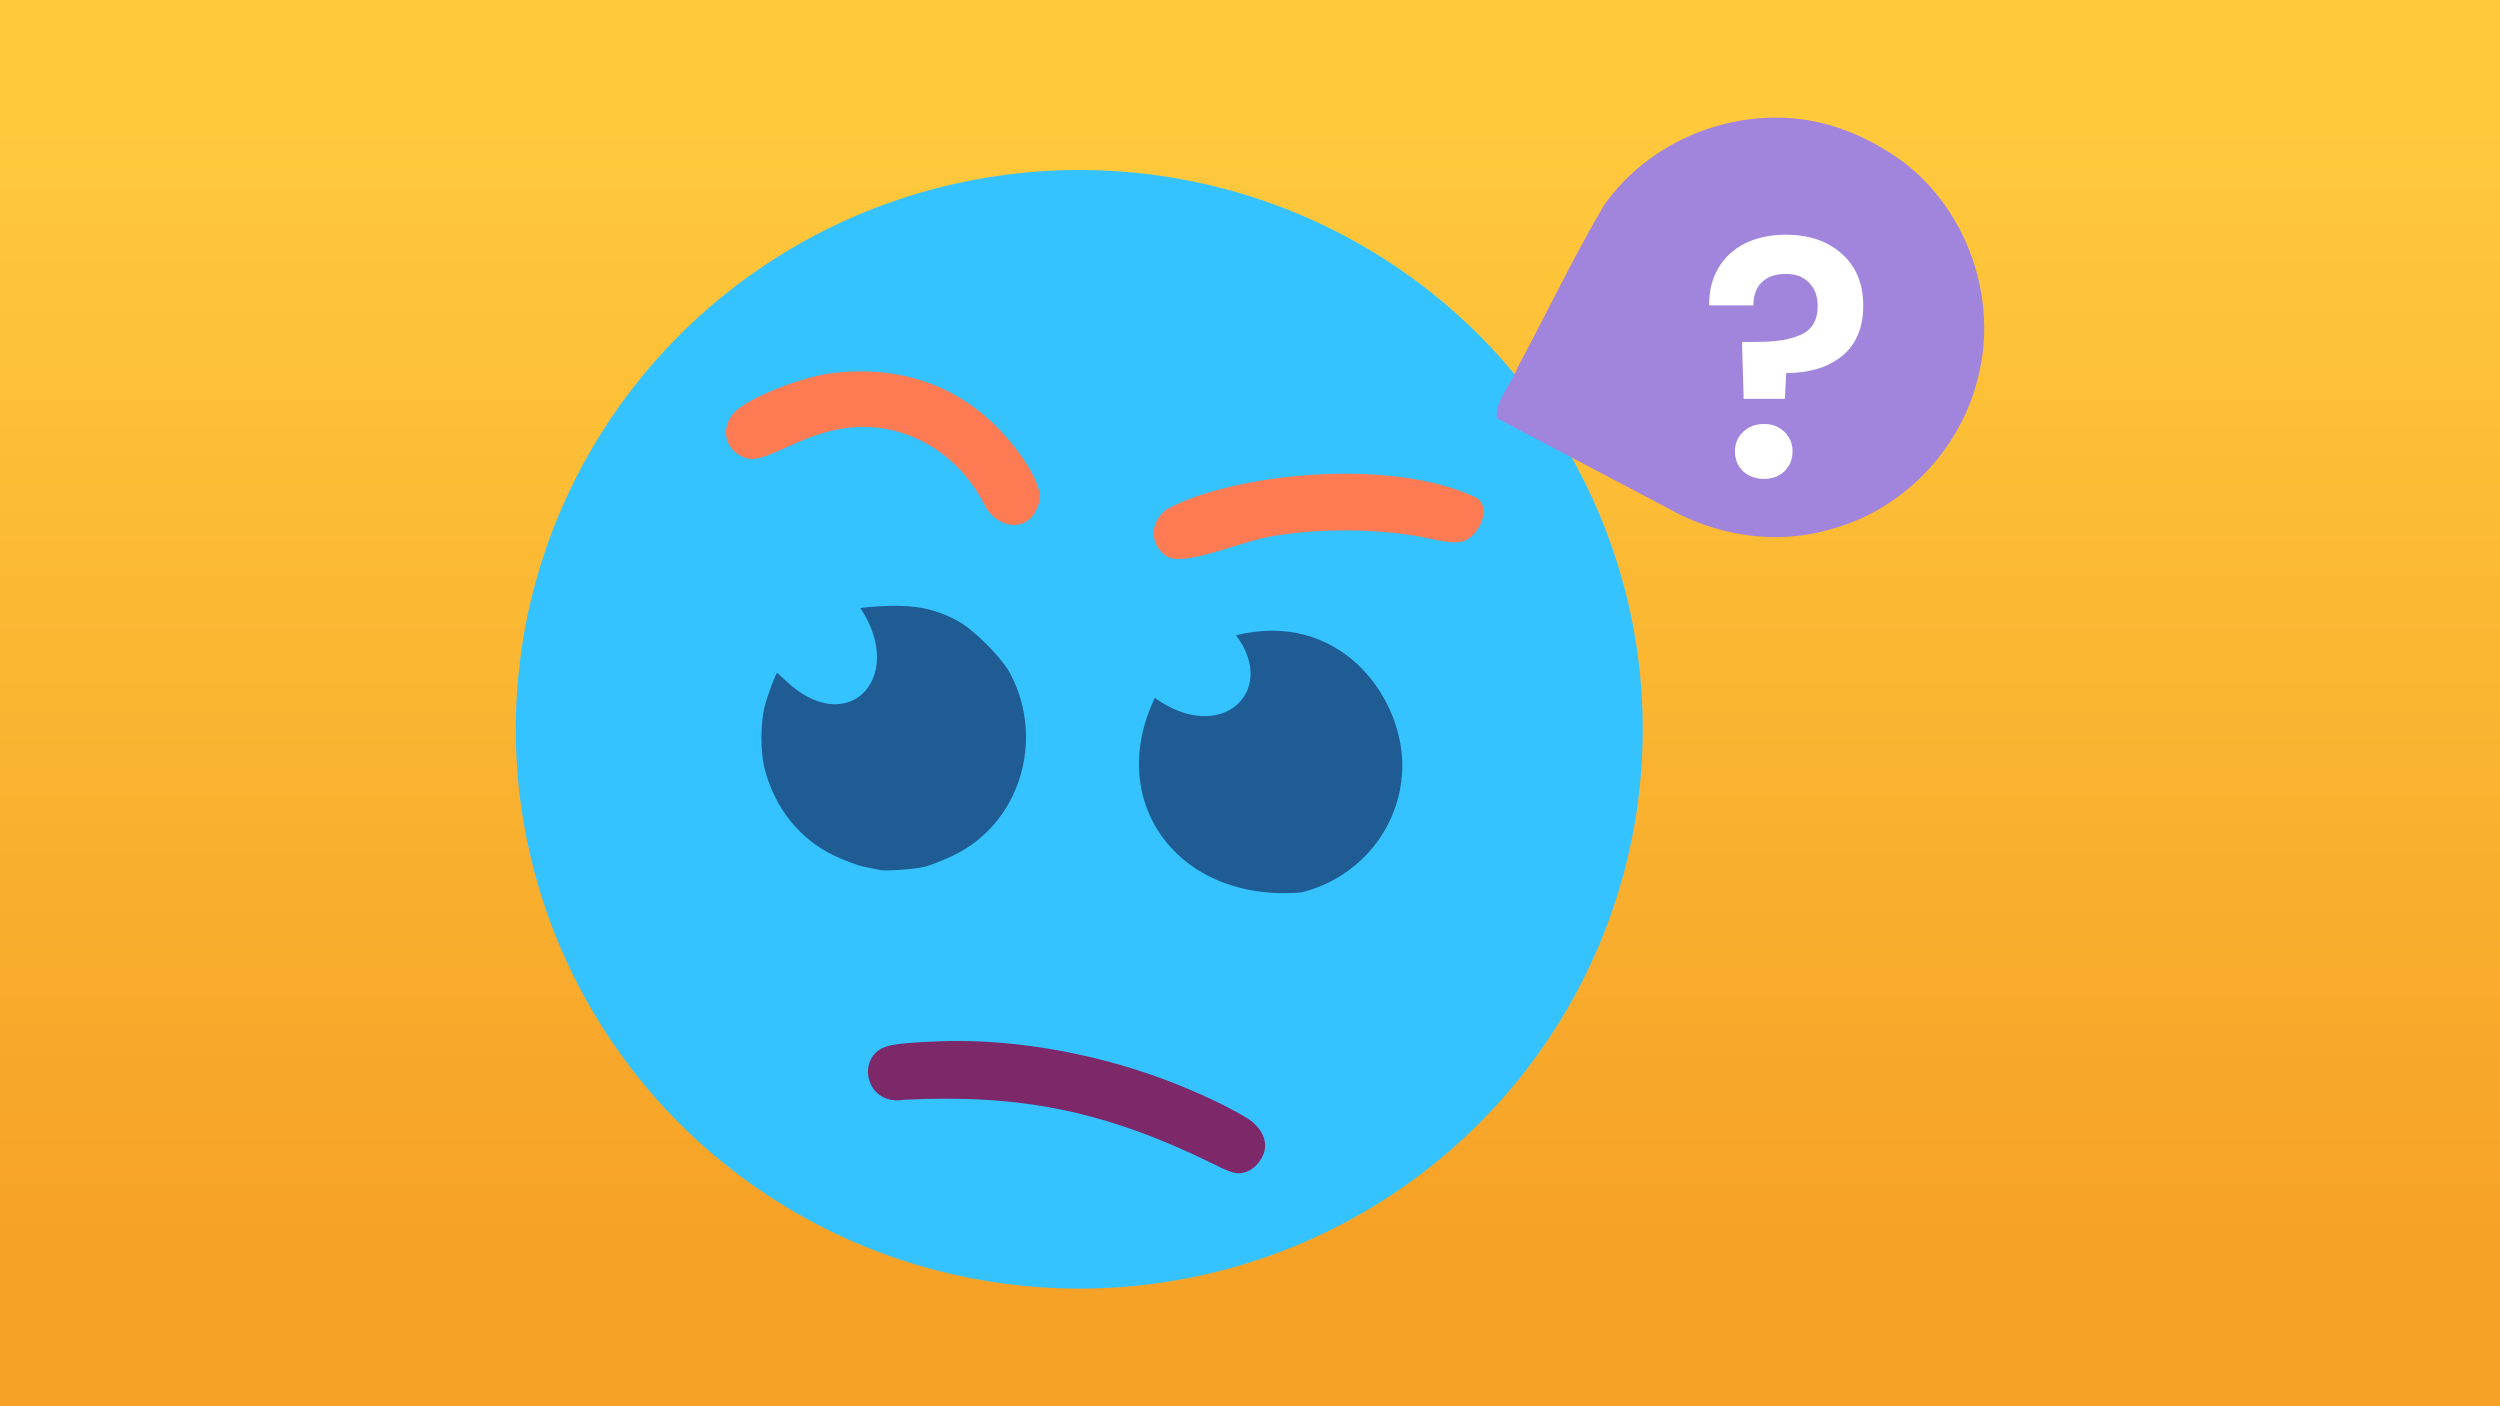
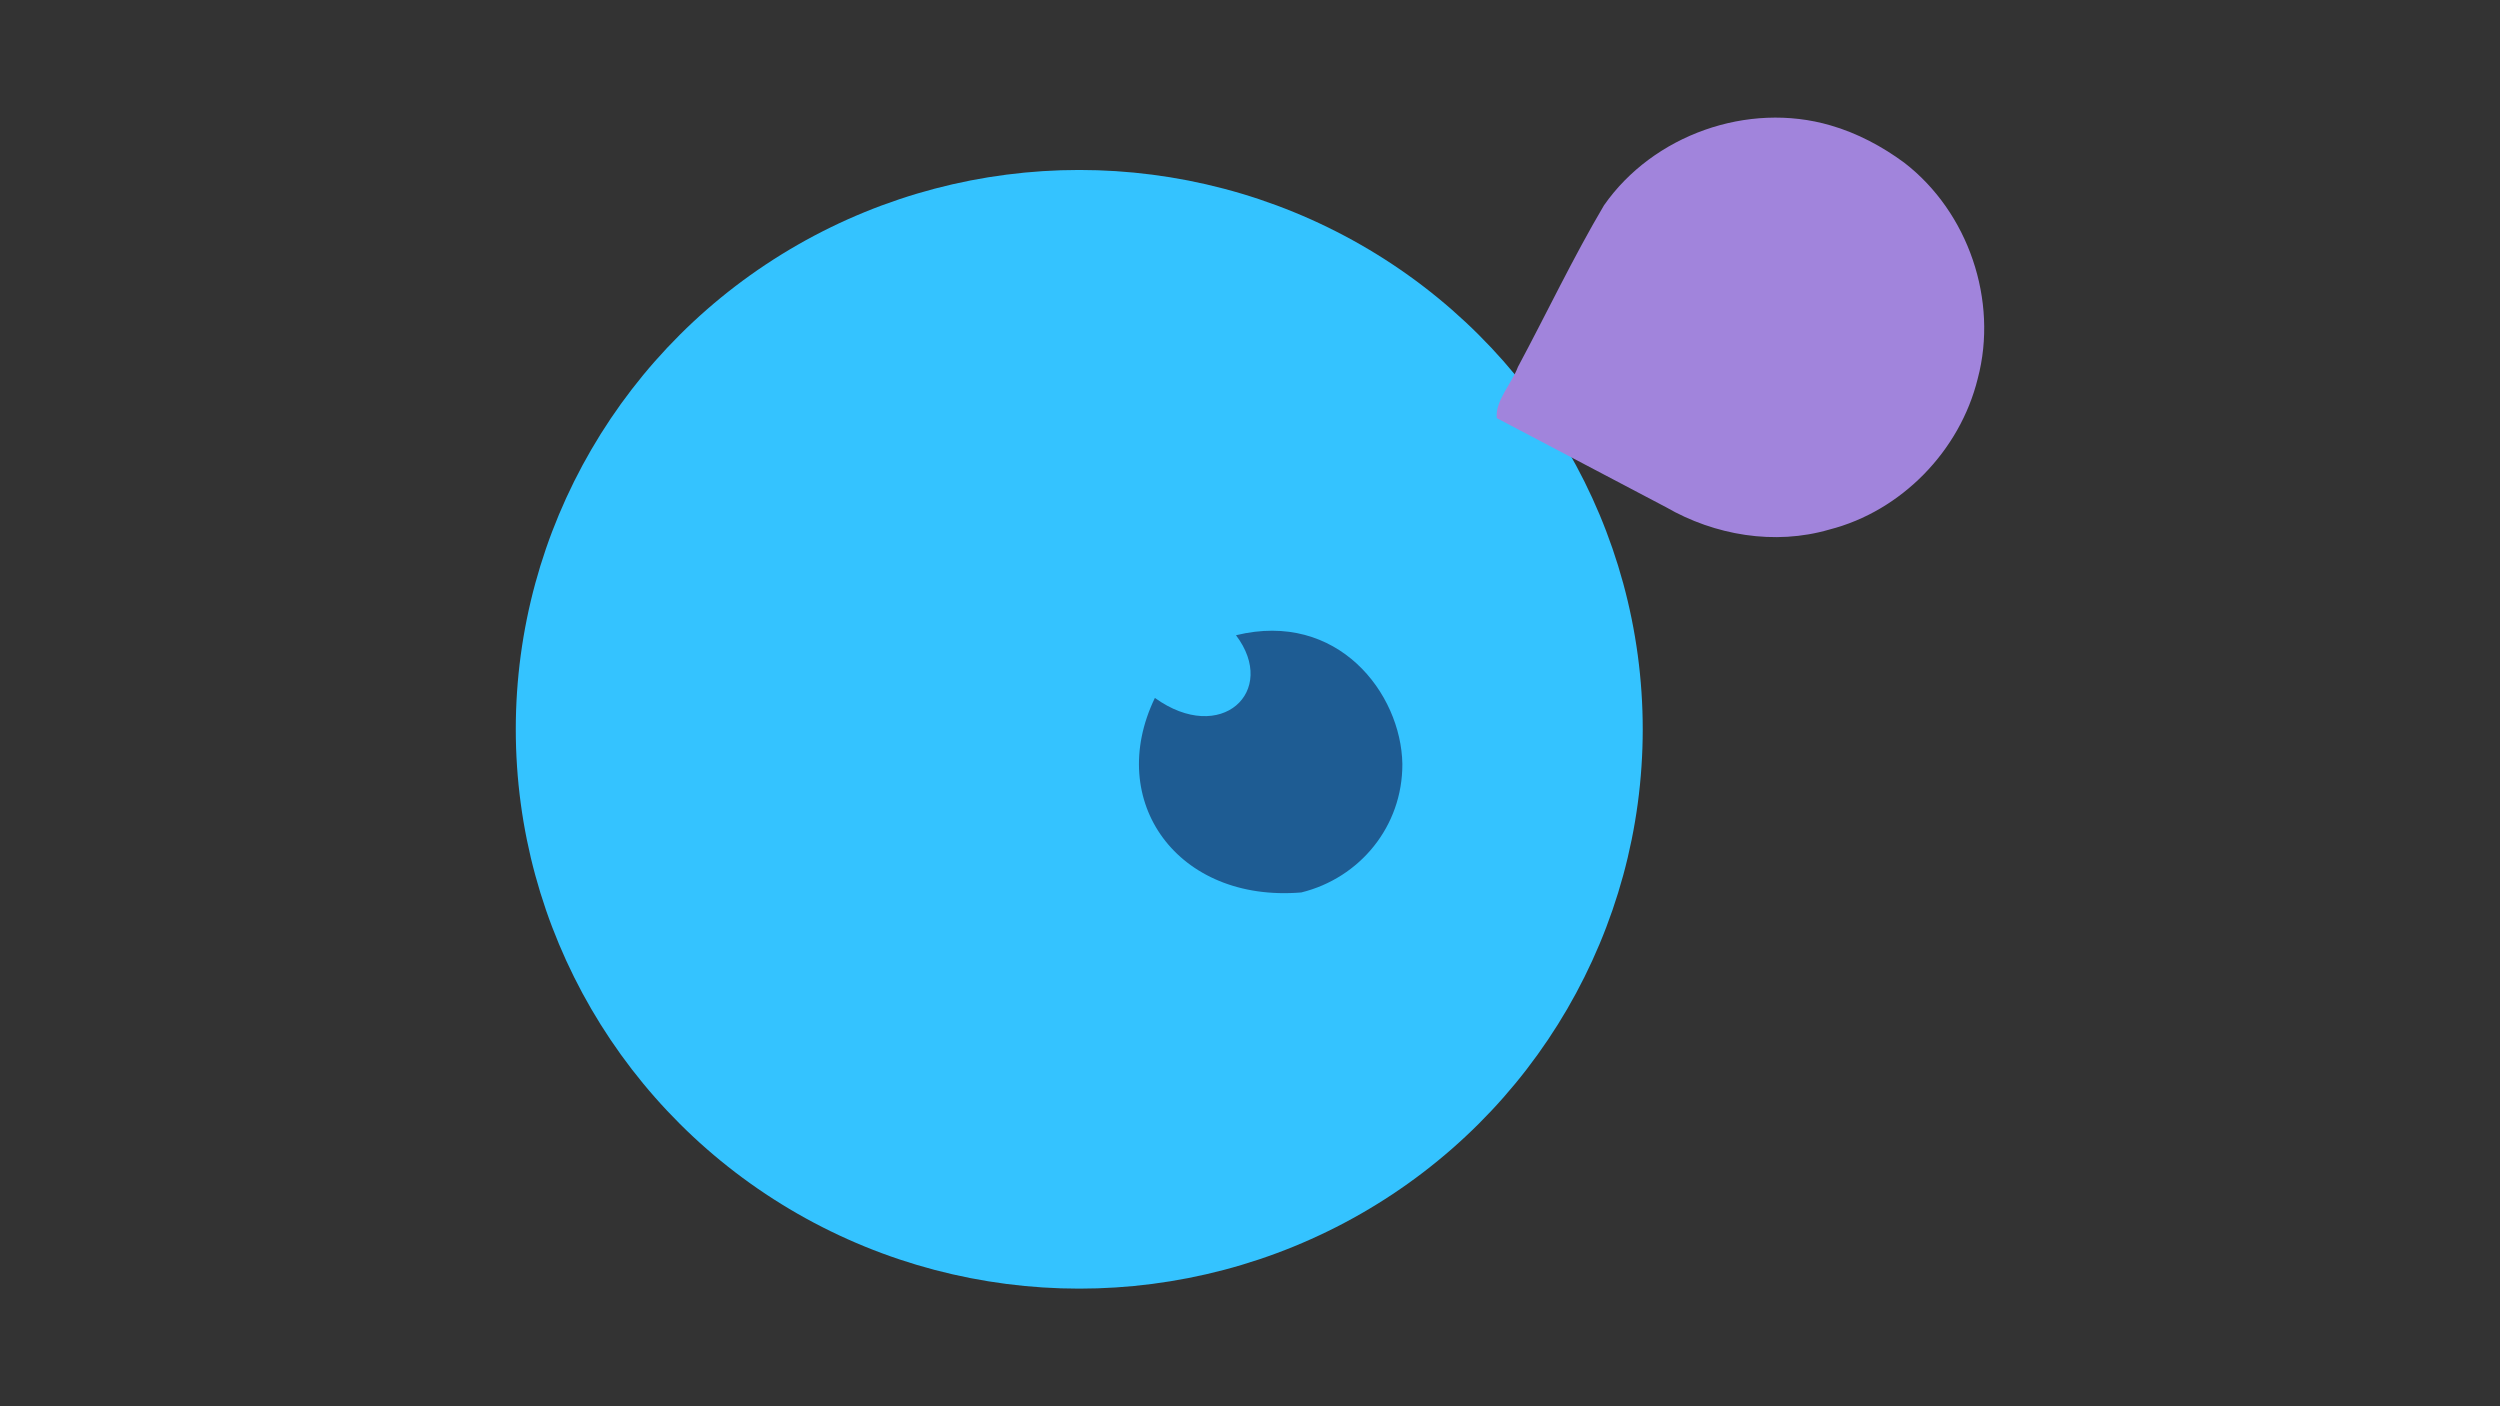
<svg xmlns="http://www.w3.org/2000/svg" width="1280" height="720">
  <rect width="100%" height="100%" fill="#333333" stroke="none" />
  <defs>
    <clipPath>
      <path d="M0 0h708.12v398.41H0z" fill="none" stroke-width="0" />
    </clipPath>
    <linearGradient id="B" gradientTransform="matrix(0,763.17,762.533,0,-752924.55,-1004797.2)" x1="1317.442" y1="988.242" x2="1316.696" y2="988.242" gradientUnits="userSpaceOnUse" spreadMethod="pad">
      <stop offset="0" stop-color="#f6a227" />
      <stop offset="1" stop-color="#ffc93c" />
    </linearGradient>
  </defs>
-   <path d="M0 0h1280v720H0z" clip-path="none" fill="url(#B)" />
  <ellipse cx="552.58" cy="373.403" rx="288.5" ry="286.378" fill="#34c3ff" />
-   <path d="M504.114 258.58c-13.936-27.653-41.934-43.254-70.793-39.447-24.03 3.169-41.054 18.117-50.73 15.609-10.874-3.002-14.391-14.777-6.948-23.255 5.92-6.741 29.528-16.705 47.578-20.082 36.064-5.109 66.14 5.437 88.34 28.403 12.667 13.298 20.906 27.211 20.906 35.299-3.405 18.81-21.645 16.481-28.353 3.473zm93.063 26.137c-8.699-5.855-8.615-17.42.171-23.938 32.707-18.012 113.617-27.122 158.059-6.194 6.852 3.245 4.618 14.173-1.934 19.926-4.425 3.885-8.349 4.094-21.903 1.167-23.45-5.065-55.409-5.501-80.448-1.099-17.449 3.048-45.124 15.968-53.945 10.138z" fill="#ff7b54" />
  <path d="M591.305 357.34c33.839 24.327 63.293-3.385 41.522-32.099 52.107-12.756 84.564 29.731 85.185 65.886.136 31.915-21.746 58.415-51.731 65.802-63.35 5.278-100.556-46.604-74.976-99.589z" fill="#1e5c93" />
-   <path d="M621.328 595.985c-55.483-27.251-98.677-35.879-158.472-32.894-16.783 2.841-23.222-15.078-14.72-23.868 4.287-4.155 9.498-5.137 32.061-6.043 34.576-1.389 73.093 4.622 108.99 17.007 16.659 5.747 35.912 14.335 47.279 21.088 9.077 4.84 13.271 12.766 10.386 19.762-2.462 5.938-7.463 9.701-12.869 9.682-2.439-.01-6.899-1.678-12.652-4.735z" fill="#7c2869" />
-   <path d="M450.215 445.367l-7.84-1.598c-3.163-.615-10.107-3.211-15.433-5.769-17.572-8.44-30.352-24.428-35.425-44.318-2.267-8.891-2.221-23.656.105-32.408 1.565-5.897 5.633-16.727 6.284-16.727.124 0 2.184 1.864 4.579 4.142 31.773 29.936 61.64-1.895 38.082-37.245.708-.438 6.958-.984 13.891-1.215 14.451-.481 24.275 1.574 35.451 7.416 8.385 4.383 23.077 19.076 27.461 27.461 17.876 34.196 4.469 76.775-29.242 92.863-5.325 2.542-11.962 5.16-14.75 5.82-5.67 1.342-19.947 2.314-23.158 1.577z" fill="#1e5c93" />
  <path d="M766.339 214.068c-.861-8.87 7.628-17.612 10.853-26.222 14.749-27.535 28.163-55.83 44.057-82.726 25.153-36.037 73.716-53.276 115.934-40.938 13.636 3.912 26.502 10.768 37.879 19.179 32.748 25.299 48.145 70.489 37.534 110.502-9.086 36.938-39.07 67.865-76.05 77.291-27.935 8.145-58.603 2.938-83.587-11.494l-86.62-45.592z" fill="#a184dc" />
-   <path d="M914.364 120.177q17.836 0 28.642 9.776 10.975 9.604 10.975 26.583 0 16.807-10.804 25.725-10.805 8.747-28.641 8.747l-.686 13.206h-21.096l-.856-29.156h7.717q14.921 0 22.981-3.945 8.061-3.945 8.061-14.406 0-7.546-4.459-12.005-4.288-4.459-11.834-4.459-7.889 0-12.348 4.288-4.288 4.288-4.288 11.834H875.09q-.172-10.462 4.459-18.694 4.631-8.232 13.549-12.863 9.09-4.631 21.266-4.631zm-11.148 125.026q-6.516 0-10.804-3.945-4.117-4.116-4.117-10.119 0-6.003 4.117-9.947 4.288-4.116 10.804-4.116 6.346 0 10.462 4.116 4.116 3.945 4.116 9.947 0 6.003-4.116 10.119-4.116 3.945-10.462 3.945z" fill="#fff" />
</svg>